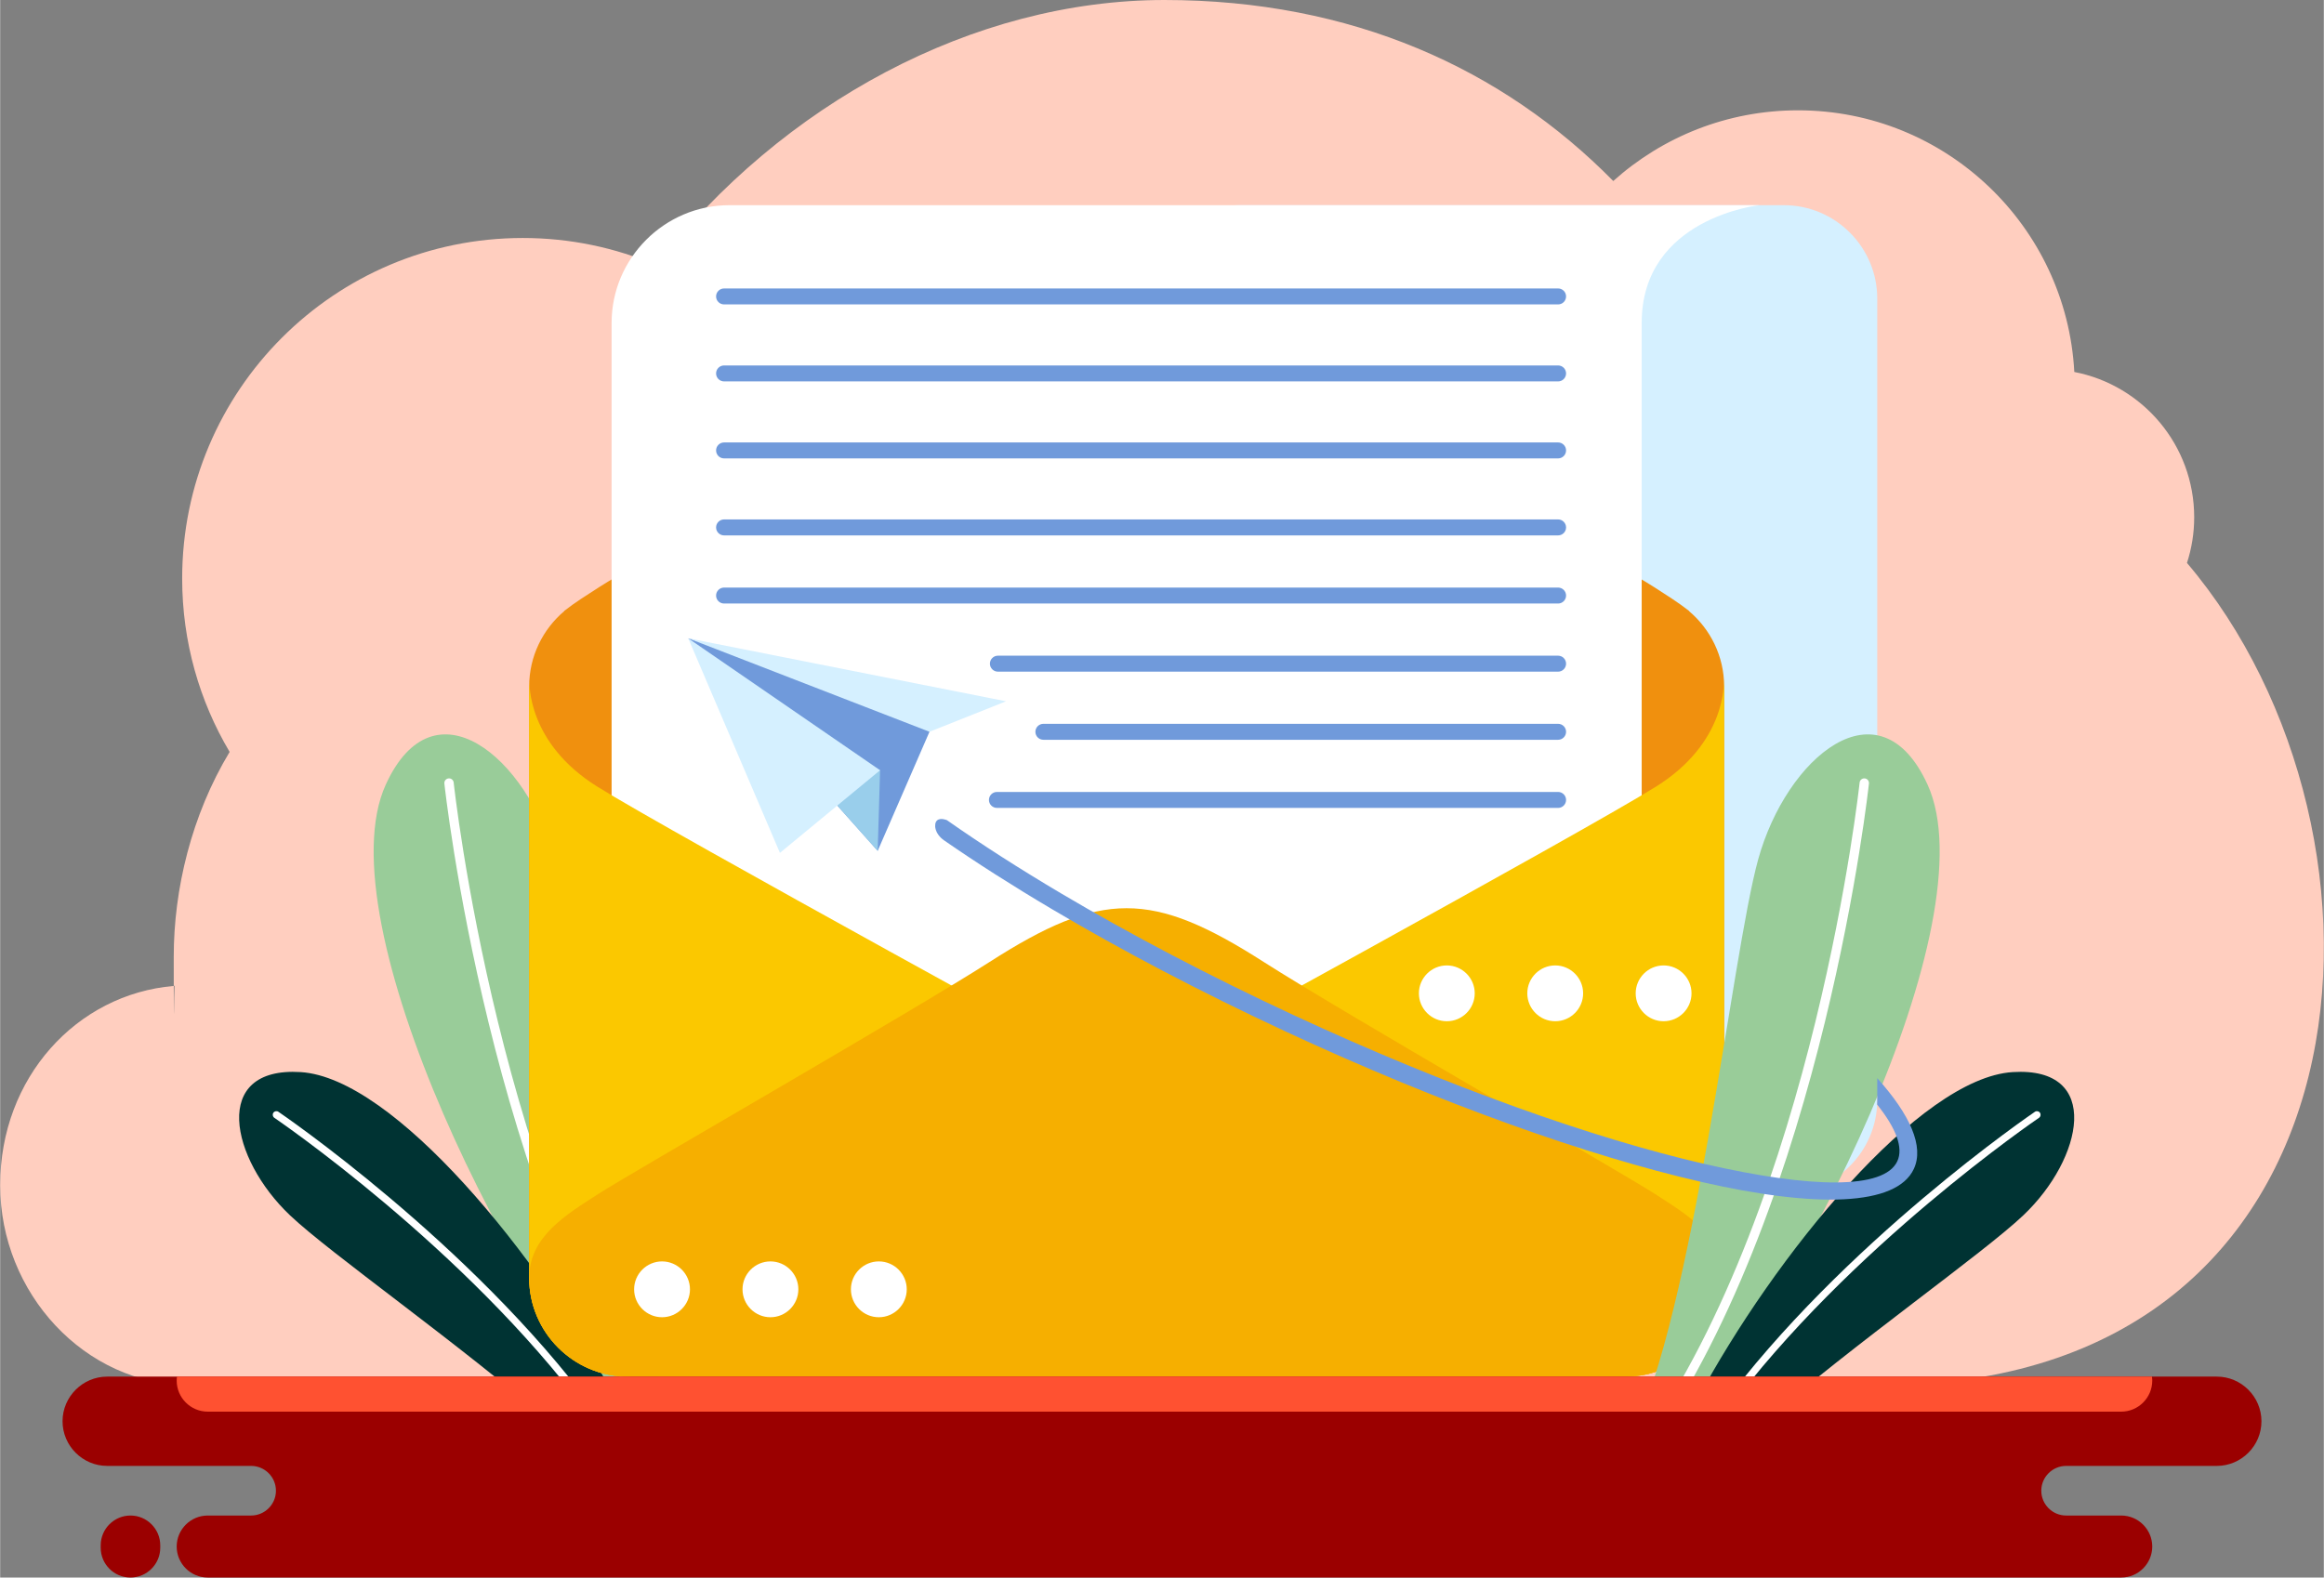
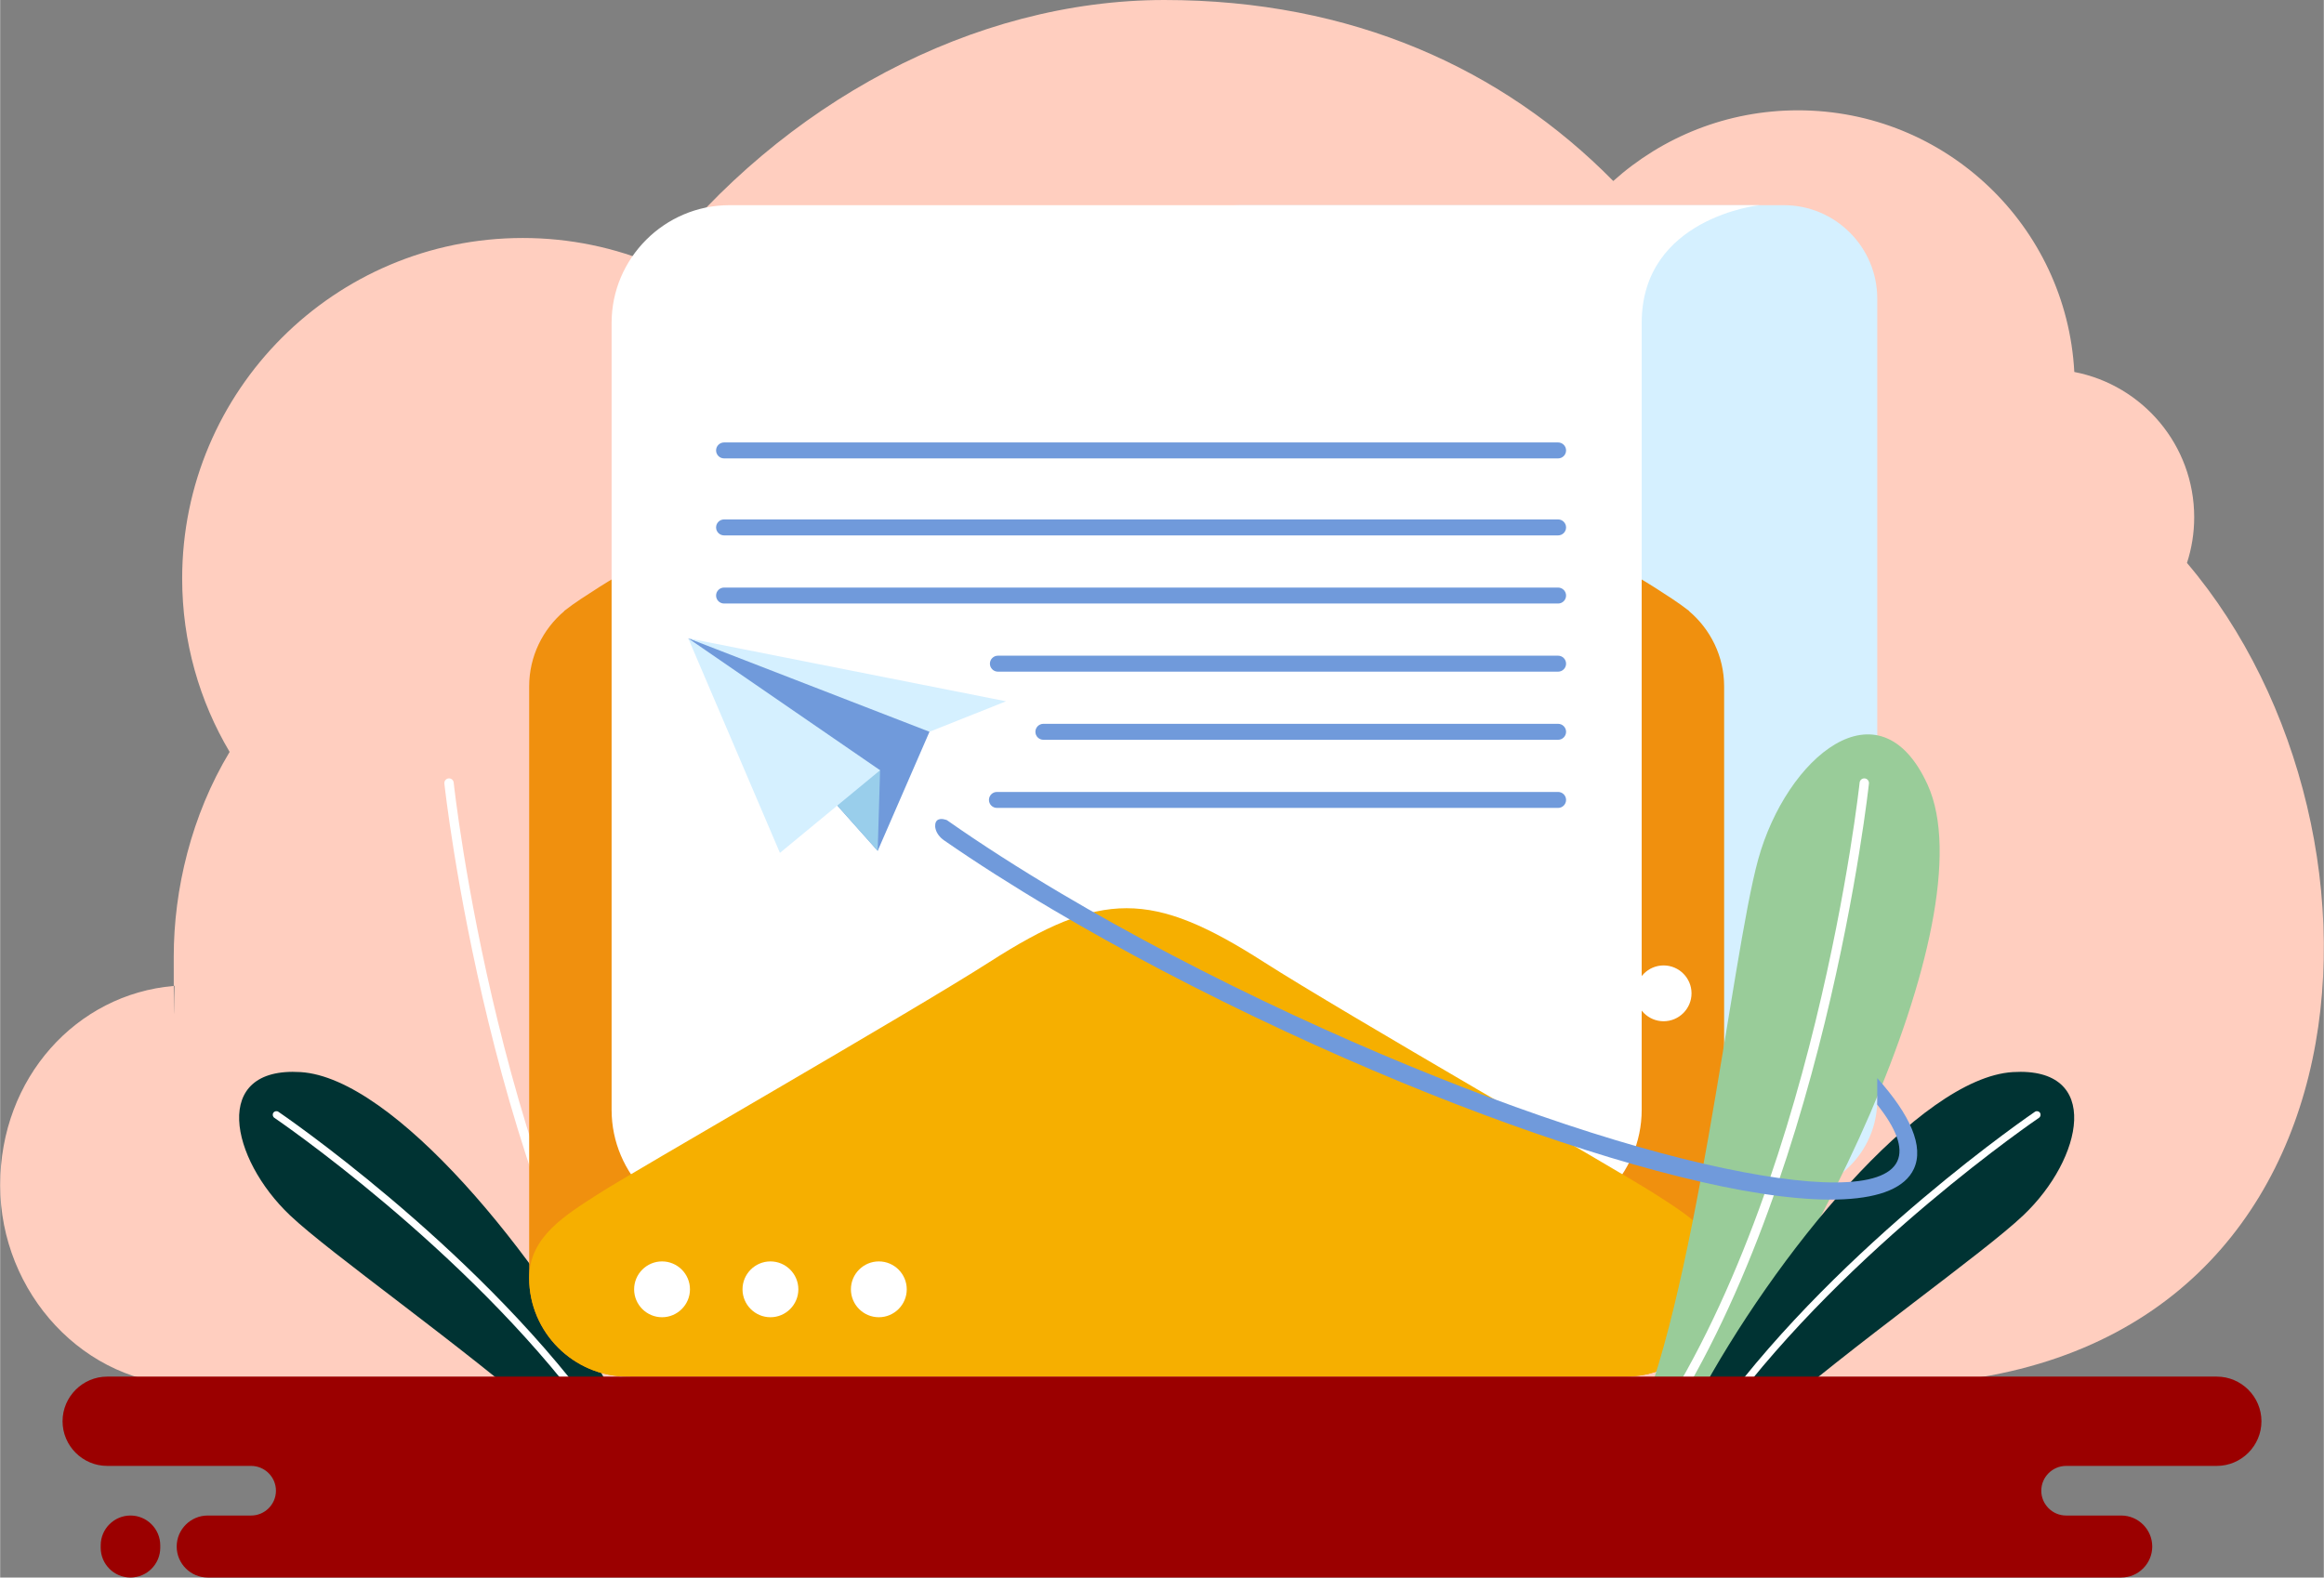
<svg xmlns="http://www.w3.org/2000/svg" xml:space="preserve" width="2567px" height="1743px" version="1.1" shape-rendering="geometricPrecision" text-rendering="geometricPrecision" image-rendering="optimizeQuality" fill-rule="evenodd" clip-rule="evenodd" viewBox="0 0 2442.98 1659.02">
  <rect x="0" y="0" width="2442.98" height="1659.02" fill="#808080" stroke="none" />
  <g id="Layer_x0020_1">
    <g id="_2954839874288">
      <path fill="#FFCEBF" d="M2299.09 592c4.91,-15.13 7.59,-31.25 7.59,-48.02 0,-75.83 -54.25,-138.96 -126.04,-152.79 -8.19,-153.35 -135.1,-275.18 -290.5,-275.18 -74.64,0 -142.71,28.13 -194.22,74.34 -116.42,-118.22 -274.84,-190.35 -471.84,-190.35 -201.28,0 -402.03,109.1 -534.19,278.9 -43.14,-18.41 -90.61,-28.62 -140.47,-28.62 -197.76,0 -358.07,160.32 -358.07,358.07 0,66.62 18.21,128.98 49.9,182.4 -40.26,66.81 -58.76,144.63 -58.76,215.36 0,12.51 0.01,22.61 0.02,30.75 0.28,-0.03 0.55,-0.07 0.83,-0.09 0.07,-0.92 0.14,-1.06 0.21,-0.02 -0.07,0 -0.14,0.01 -0.21,0.02 -0.49,7.15 -0.78,62.36 -0.83,0.09 -102.17,8.71 -182.51,96.5 -182.51,209.52 0,113.41 88.96,210.23 198.71,210.23l1025.37 0 754.3 0c526.56,0 563.06,-579.27 320.71,-864.61z" />
      <g>
        <g>
-           <path fill="#99CC99" d="M405.33 825.31c50.65,-111.28 148.47,-28.96 178.17,78.6 28.16,102 66.56,473.14 134.48,610.42l-32.71 11.91c-146.81,-154.3 -344.8,-558.45 -279.94,-700.93z" />
          <path fill="white" d="M697.3 1521.87c-183.16,-260.78 -230.1,-696.34 -230.27,-697.82 -0.3,-2.7 1.64,-5.13 4.35,-5.44 2.7,-0.3 5.13,1.65 5.43,4.35 0.17,1.48 47.15,437.54 229.96,695.46l-9.47 3.45z" />
        </g>
        <g>
          <path fill="#003333" d="M315.93 1127.46c-94.65,-5.94 -74,91.04 -11.22,150.61 42.48,40.31 176.87,134.2 275.5,219.76l67.98 -24.75c-82.33,-153.81 -234.43,-339.49 -332.26,-345.62z" />
          <path fill="white" d="M623.91 1481.92c-129.56,-175.49 -330.55,-312.14 -331.36,-312.7 -1.74,-1.18 -4.11,-0.75 -5.31,0.99 -1.19,1.74 -0.74,4.12 0.99,5.31 0.8,0.55 199.68,135.79 328.3,309.09l7.38 -2.69z" />
        </g>
      </g>
      <path fill="#D5F0FF" d="M1875.42 215.79l-571.95 0c-53.93,0 -98.05,44.12 -98.05,98.05l0 843.19c0,53.93 44.12,98.05 98.05,98.05l571.95 0c53.93,0 98.04,-44.12 98.04,-98.05l0 -843.19c0,-53.93 -44.12,-98.05 -98.04,-98.05z" />
      <path fill="#F0900E" d="M659.87 1447.71l1048.9 0c57.04,0 103.71,-46.66 103.71,-103.69l0 -622.19c0,-31.71 -14.43,-60.21 -37.04,-79.27l0.31 0c-11.43,-8.99 -24.33,-17.04 -36.82,-25.09 -35.22,-22.68 -325.93,-189.3 -410.62,-243.5 -117.52,-75.22 -170.52,-75.31 -287.98,0 -82.15,52.66 -375.4,220.82 -410.62,243.5 -12.49,8.05 -25.39,16.1 -36.82,25.09l0.31 0c-22.61,19.06 -37.03,47.56 -37.03,79.27l0 622.19c0,57.03 46.66,103.69 103.7,103.69z" />
      <path fill="white" d="M766.66 1290.94l835.32 0c68.11,0 123.83,-55.72 123.83,-123.83l0 -827.49c0,-110.83 123.83,-123.83 123.83,-123.83l-111.35 0 -12.48 0 -959.15 0c-68.1,0 -123.83,55.73 -123.83,123.83l0 827.49c0,68.11 55.73,123.83 123.83,123.83z" />
-       <path fill="#FBC800" d="M1184.32 1447.71l524.45 0c57.04,0 103.71,-46.66 103.71,-103.69l0 -622.19c0,-2.55 -0.1,-5.08 -0.29,-7.59 0.27,5.06 2.01,67.16 -71.22,112.93 -76.4,47.75 -556.65,310.34 -556.65,310.34 0,0 -480.25,-262.59 -556.65,-310.34 -73.23,-45.77 -71.49,-107.87 -71.22,-112.93 -0.19,2.51 -0.28,5.04 -0.28,7.59l0 622.19c0,57.03 46.66,103.69 103.7,103.69l524.45 0z" />
      <path fill="#F6AF00" d="M1040.33 1011.57c-82.15,52.67 -375.4,220.83 -410.62,243.51 -35.21,22.68 -73.54,45.37 -73.54,88.94 0,57.03 46.66,103.69 103.7,103.69l1048.9 0c57.04,0 103.71,-46.66 103.71,-103.69l-0.01 0c0,-43.57 -38.33,-66.26 -73.54,-88.94 -35.22,-22.68 -325.93,-189.31 -410.62,-243.51 -117.52,-75.22 -170.52,-75.3 -287.98,0z" />
      <path fill="#709ADB" d="M761.09 546.26l876.83 0c4.63,0 8.39,3.77 8.39,8.4 0,4.62 -3.76,8.39 -8.39,8.39l-876.83 0c-4.64,0 -8.41,-3.77 -8.41,-8.39 0,-4.63 3.77,-8.4 8.41,-8.4z" />
      <path fill="#709ADB" d="M761.09 617.91l876.83 0c4.63,0 8.39,3.77 8.39,8.39 0,4.63 -3.76,8.4 -8.39,8.4l-876.83 0c-4.64,0 -8.41,-3.77 -8.41,-8.4 0,-4.62 3.77,-8.39 8.41,-8.39z" />
      <path fill="#709ADB" d="M1048.97 689.55l588.95 0c4.63,0 8.39,3.78 8.39,8.4 0,4.62 -3.76,8.4 -8.39,8.4l-588.95 0c-4.63,0 -8.4,-3.78 -8.4,-8.4 0,-4.62 3.77,-8.4 8.4,-8.4z" />
      <path fill="#709ADB" d="M1096.78 761.2l541.14 0c4.63,0 8.39,3.77 8.39,8.39 0,4.63 -3.76,8.4 -8.39,8.4l-541.14 0c-4.63,0 -8.4,-3.77 -8.4,-8.4 0,-4.62 3.77,-8.39 8.4,-8.39z" />
      <path fill="#709ADB" d="M1047.95 832.85l589.97 0c4.63,0 8.39,3.77 8.39,8.39 0,4.63 -3.76,8.4 -8.39,8.4l-589.97 0c-4.64,0 -8.4,-3.77 -8.4,-8.4 0,-4.62 3.76,-8.39 8.4,-8.39z" />
      <path fill="white" d="M695.87 1385.27c16.16,0 29.35,-13.19 29.35,-29.35 0,-16.17 -13.19,-29.36 -29.35,-29.36 -16.17,0 -29.36,13.19 -29.36,29.36 0,16.16 13.19,29.35 29.36,29.35z" />
      <path fill="white" d="M809.83 1385.27c16.16,0 29.35,-13.19 29.35,-29.35 0,-16.17 -13.19,-29.36 -29.35,-29.36 -16.17,0 -29.36,13.19 -29.36,29.36 0,16.16 13.19,29.35 29.36,29.35z" />
      <path fill="white" d="M923.79 1385.27c16.16,0 29.35,-13.19 29.35,-29.35 0,-16.17 -13.19,-29.36 -29.35,-29.36 -16.18,0 -29.36,13.19 -29.36,29.36 0,16.16 13.18,29.35 29.36,29.35z" />
      <path fill="white" d="M1520.93 1073.99c16.16,0 29.35,-13.18 29.35,-29.35 0,-16.16 -13.19,-29.35 -29.35,-29.35 -16.17,0 -29.35,13.19 -29.35,29.35 0,16.17 13.18,29.35 29.35,29.35z" />
      <path fill="white" d="M1634.89 1073.99c16.16,0 29.35,-13.18 29.35,-29.35 0,-16.16 -13.19,-29.35 -29.35,-29.35 -16.17,0 -29.35,13.19 -29.35,29.35 0,16.17 13.18,29.35 29.35,29.35z" />
      <path fill="white" d="M1748.85 1073.99c16.16,0 29.35,-13.18 29.35,-29.35 0,-16.16 -13.19,-29.35 -29.35,-29.35 -16.17,0 -29.35,13.19 -29.35,29.35 0,16.17 13.18,29.35 29.35,29.35z" />
      <g>
        <g>
          <path fill="#99CC99" d="M2026.43 825.31c-50.66,-111.28 -148.48,-28.96 -178.18,78.6 -28.16,102 -66.55,473.14 -134.48,610.42l32.71 11.91c146.81,-154.3 344.8,-558.45 279.95,-700.93z" />
          <path fill="white" d="M1734.45 1521.87c183.16,-260.78 230.1,-696.34 230.27,-697.82 0.31,-2.7 -1.64,-5.13 -4.34,-5.44 -2.71,-0.3 -5.13,1.65 -5.44,4.35 -0.17,1.48 -47.15,437.54 -229.95,695.46l9.46 3.45z" />
        </g>
        <g>
          <path fill="#003333" d="M2115.83 1127.46c94.65,-5.94 74,91.04 11.21,150.61 -42.47,40.31 -176.86,134.2 -275.49,219.76l-67.99 -24.75c82.34,-153.81 234.43,-339.49 332.27,-345.62z" />
          <path fill="white" d="M1807.84 1481.92c129.56,-175.49 330.55,-312.14 331.36,-312.7 1.74,-1.18 4.12,-0.75 5.31,0.99 1.19,1.74 0.75,4.12 -0.99,5.31 -0.8,0.55 -199.68,135.79 -328.3,309.09l-7.38 -2.69z" />
        </g>
      </g>
      <g>
        <path fill="#709ADB" d="M1973.46 1133.82c34.87,38.9 49.39,71.99 38.47,95.46 -18.22,39.21 -102.7,41.47 -224.52,13.43 -117.74,-27.09 -272.25,-81.84 -435.6,-157.77 -89.92,-41.81 -173.2,-85.72 -246.01,-128.84 -41.34,-24.48 -79.32,-48.73 -113.24,-72.21 -10.31,-7.08 -11.23,-17.53 -7.68,-20.96 3.56,-3.44 10.52,-0.4 10.52,-0.4l0.01 0c35.51,24.94 75.85,50.85 120.12,77.08 72.26,42.79 154.98,86.4 244.35,127.95 162.11,75.36 315.26,129.64 431.82,156.47 112.49,25.89 188.99,27 202.86,-2.82 6.58,-14.15 -1.27,-34.62 -21.2,-59.62 0.07,-1.51 0.1,-3.03 0.1,-4.56l0 -23.21z" />
        <g>
          <polygon fill="#709ADB" points="977.03,769.57 922.58,894.81 723.41,671.29 976.48,740.36 " />
          <path fill="#99CEEB" d="M922.58 894.81l-76.81 -86.2c1.46,-10.2 1.37,-22.1 1.37,-22.1l77.96 23.51 -2.52 84.79z" />
          <polygon fill="#D5F0FF" points="723.41,671.29 1057.55,737.52 977.03,769.57 " />
          <polygon fill="#D5F0FF" points="723.41,671.29 819.8,896.92 925.1,810.02 " />
        </g>
      </g>
      <path fill="#709ADB" d="M761.09 465.29l876.83 0c4.63,0 8.39,3.77 8.39,8.4 0,4.62 -3.76,8.39 -8.39,8.39l-876.83 0c-4.64,0 -8.41,-3.77 -8.41,-8.39 0,-4.63 3.77,-8.4 8.41,-8.4z" />
-       <path fill="#709ADB" d="M761.09 384.32l876.83 0c4.63,0 8.39,3.77 8.39,8.4 0,4.62 -3.76,8.39 -8.39,8.39l-876.83 0c-4.64,0 -8.41,-3.77 -8.41,-8.39 0,-4.63 3.77,-8.4 8.41,-8.4z" />
-       <path fill="#709ADB" d="M761.09 303.35l876.83 0c4.63,0 8.39,3.77 8.39,8.4 0,4.62 -3.76,8.39 -8.39,8.39l-876.83 0c-4.64,0 -8.41,-3.77 -8.41,-8.39 0,-4.63 3.77,-8.4 8.41,-8.4z" />
      <path fill="#9B0000" d="M112.55 1447.71l2217.89 0c25.81,0 46.95,21.14 46.95,46.96 0,25.82 -21.13,46.95 -46.95,46.95l-158.43 0c-14.35,0 -26.09,11.75 -26.09,26.09l0 0c0,14.35 11.74,26.09 26.09,26.09l57.96 0c17.93,0 32.61,14.68 32.61,32.6l0 0.01c0,17.92 -14.67,32.61 -32.61,32.61l-2011.77 0c-17.93,0 -32.61,-14.67 -32.61,-32.61l0 -0.01c0,-17.93 14.68,-32.6 32.61,-32.6l45.65 0c14.35,0 26.09,-11.74 26.09,-26.09l0 0c0,-14.35 -11.74,-26.09 -26.09,-26.09l-151.3 0c-25.83,0 -46.96,-21.12 -46.96,-46.95 0,-25.83 21.15,-46.96 46.96,-46.96zm24.45 211.31l0 0c17.21,0 31.31,-14.09 31.31,-31.3l0 -2.61c0,-17.22 -14.1,-31.31 -31.31,-31.31 -17.22,0 -31.3,14.09 -31.3,31.31l0 2.61c0,17.22 14.08,31.3 31.3,31.3z" />
-       <path fill="#FF5131" d="M185.59 1451.93l0 0.01c0,17.94 14.68,32.61 32.61,32.61l2011.77 0c17.94,0 32.61,-14.69 32.61,-32.61l0 -0.01c0,-1.43 -0.13,-2.83 -0.31,-4.22l-2076.37 0c-0.18,1.39 -0.31,2.79 -0.31,4.22z" />
    </g>
  </g>
</svg>